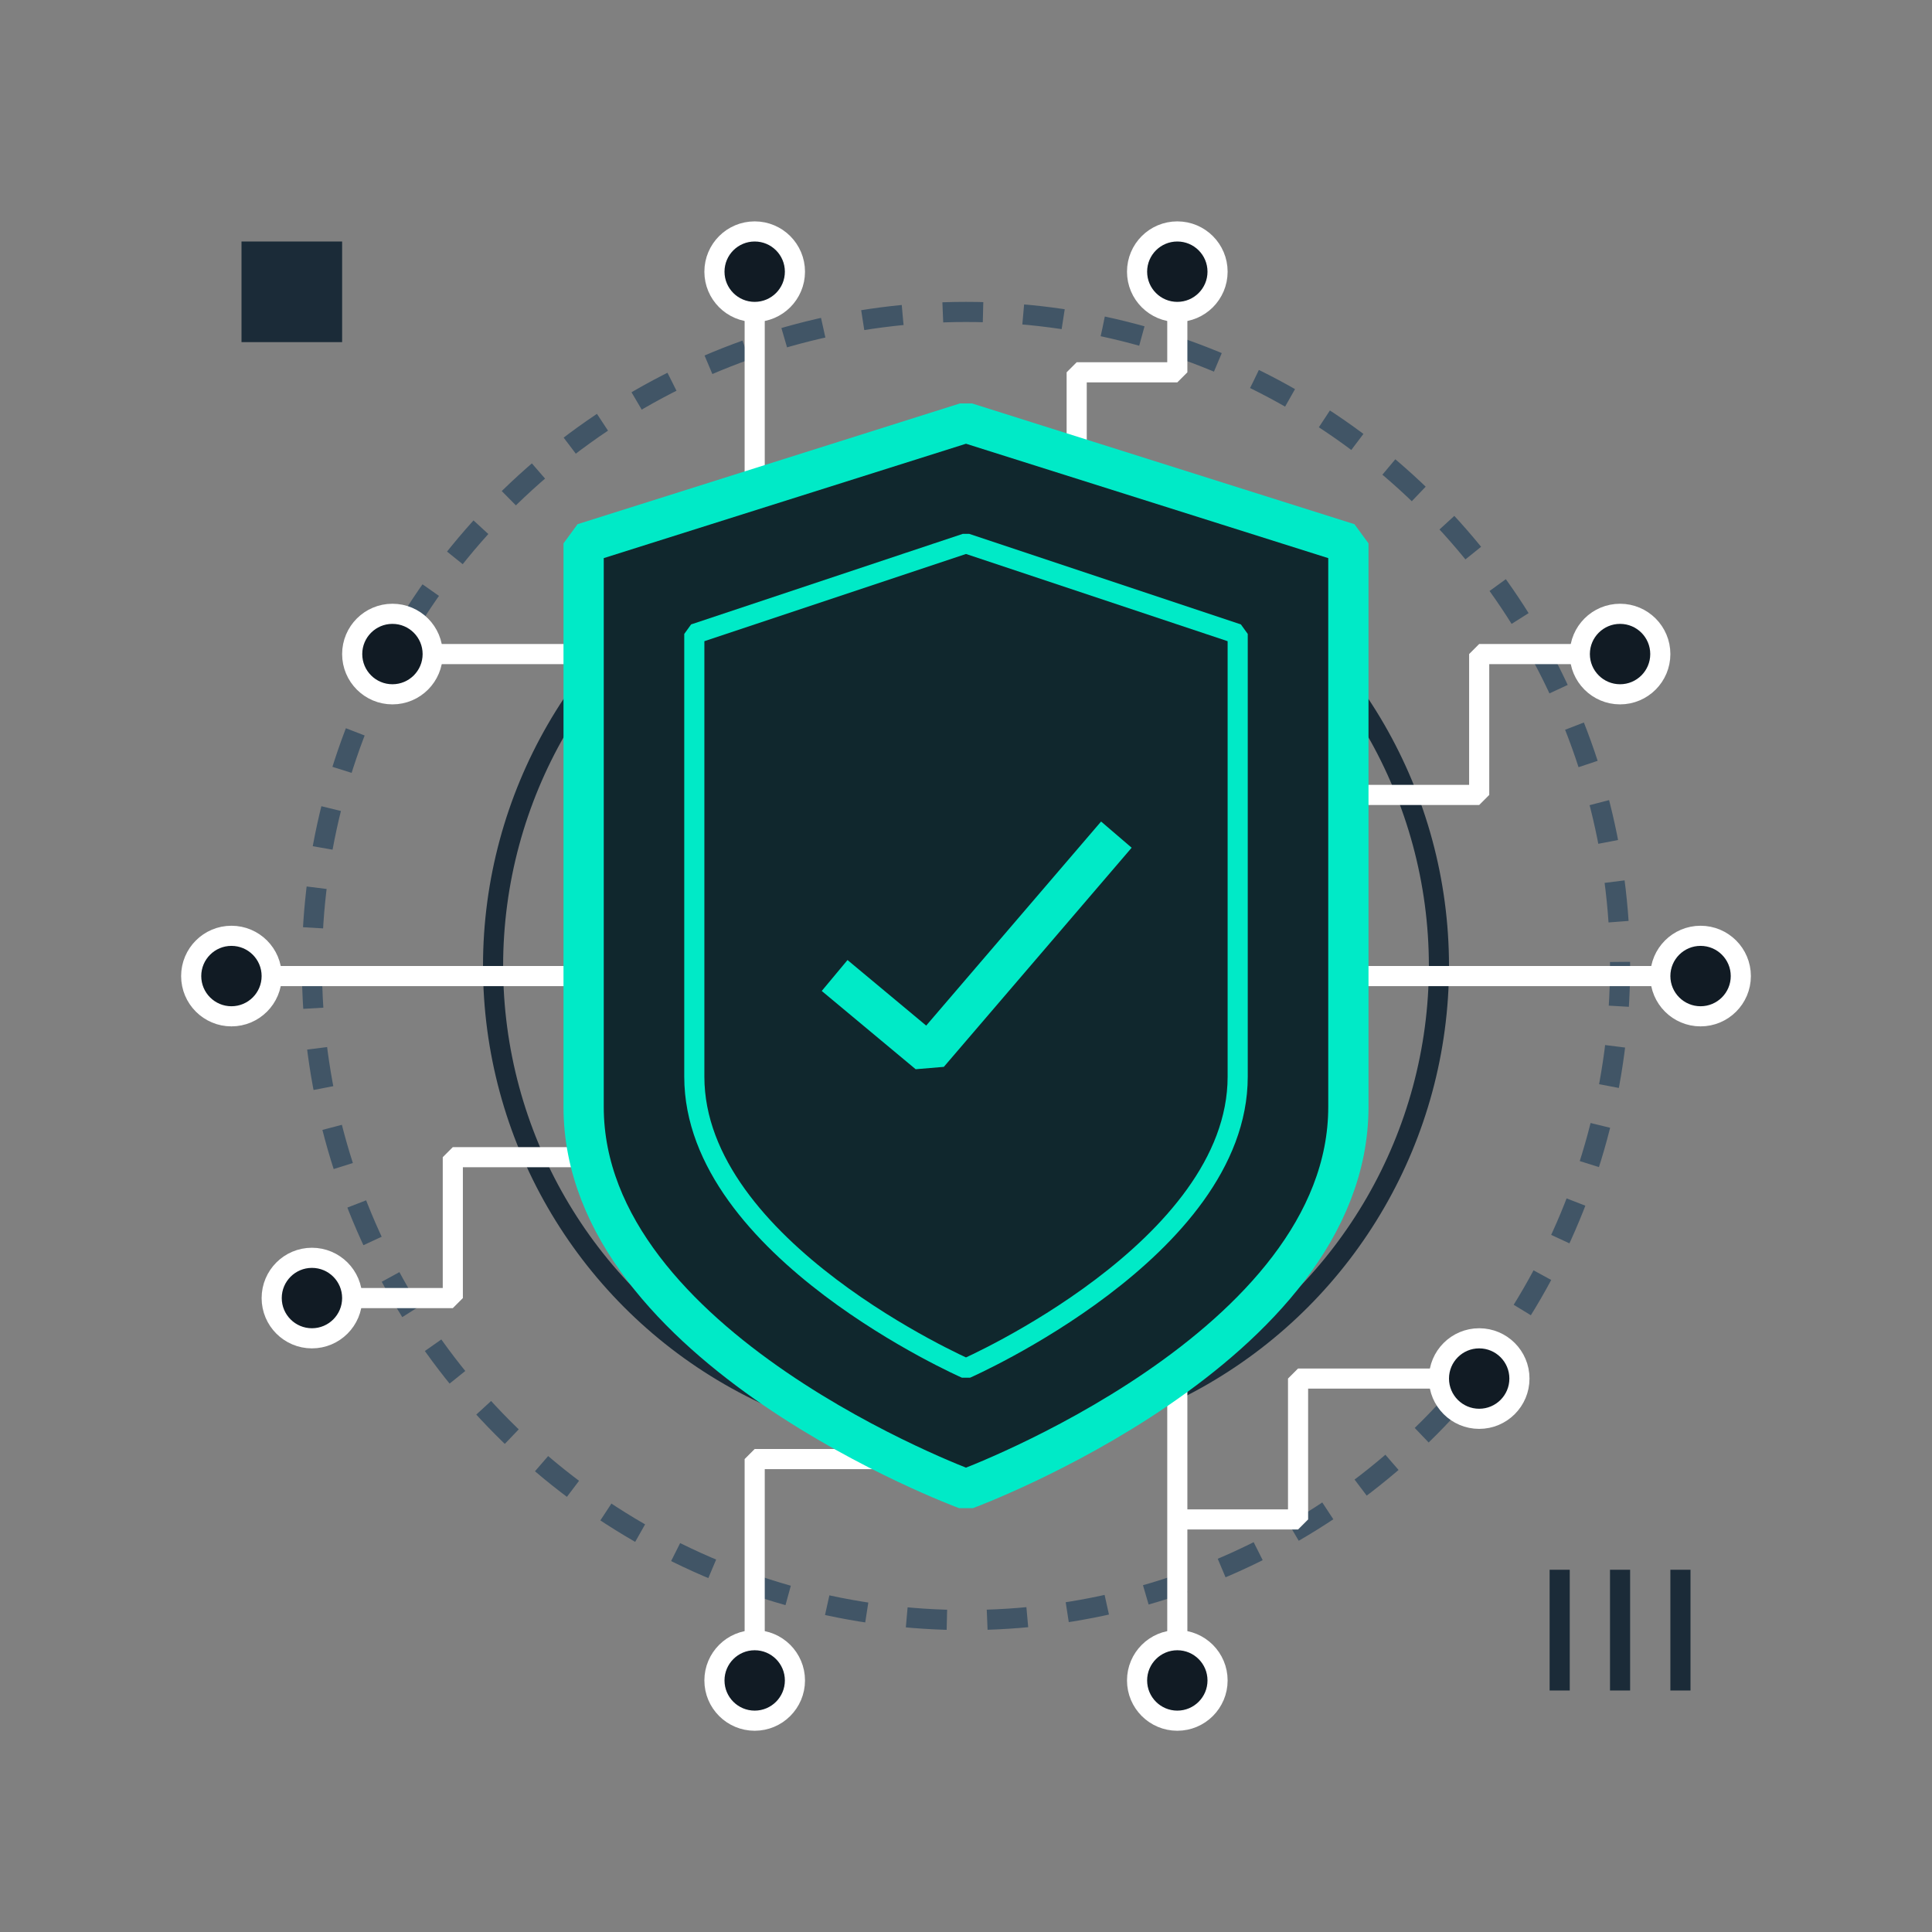
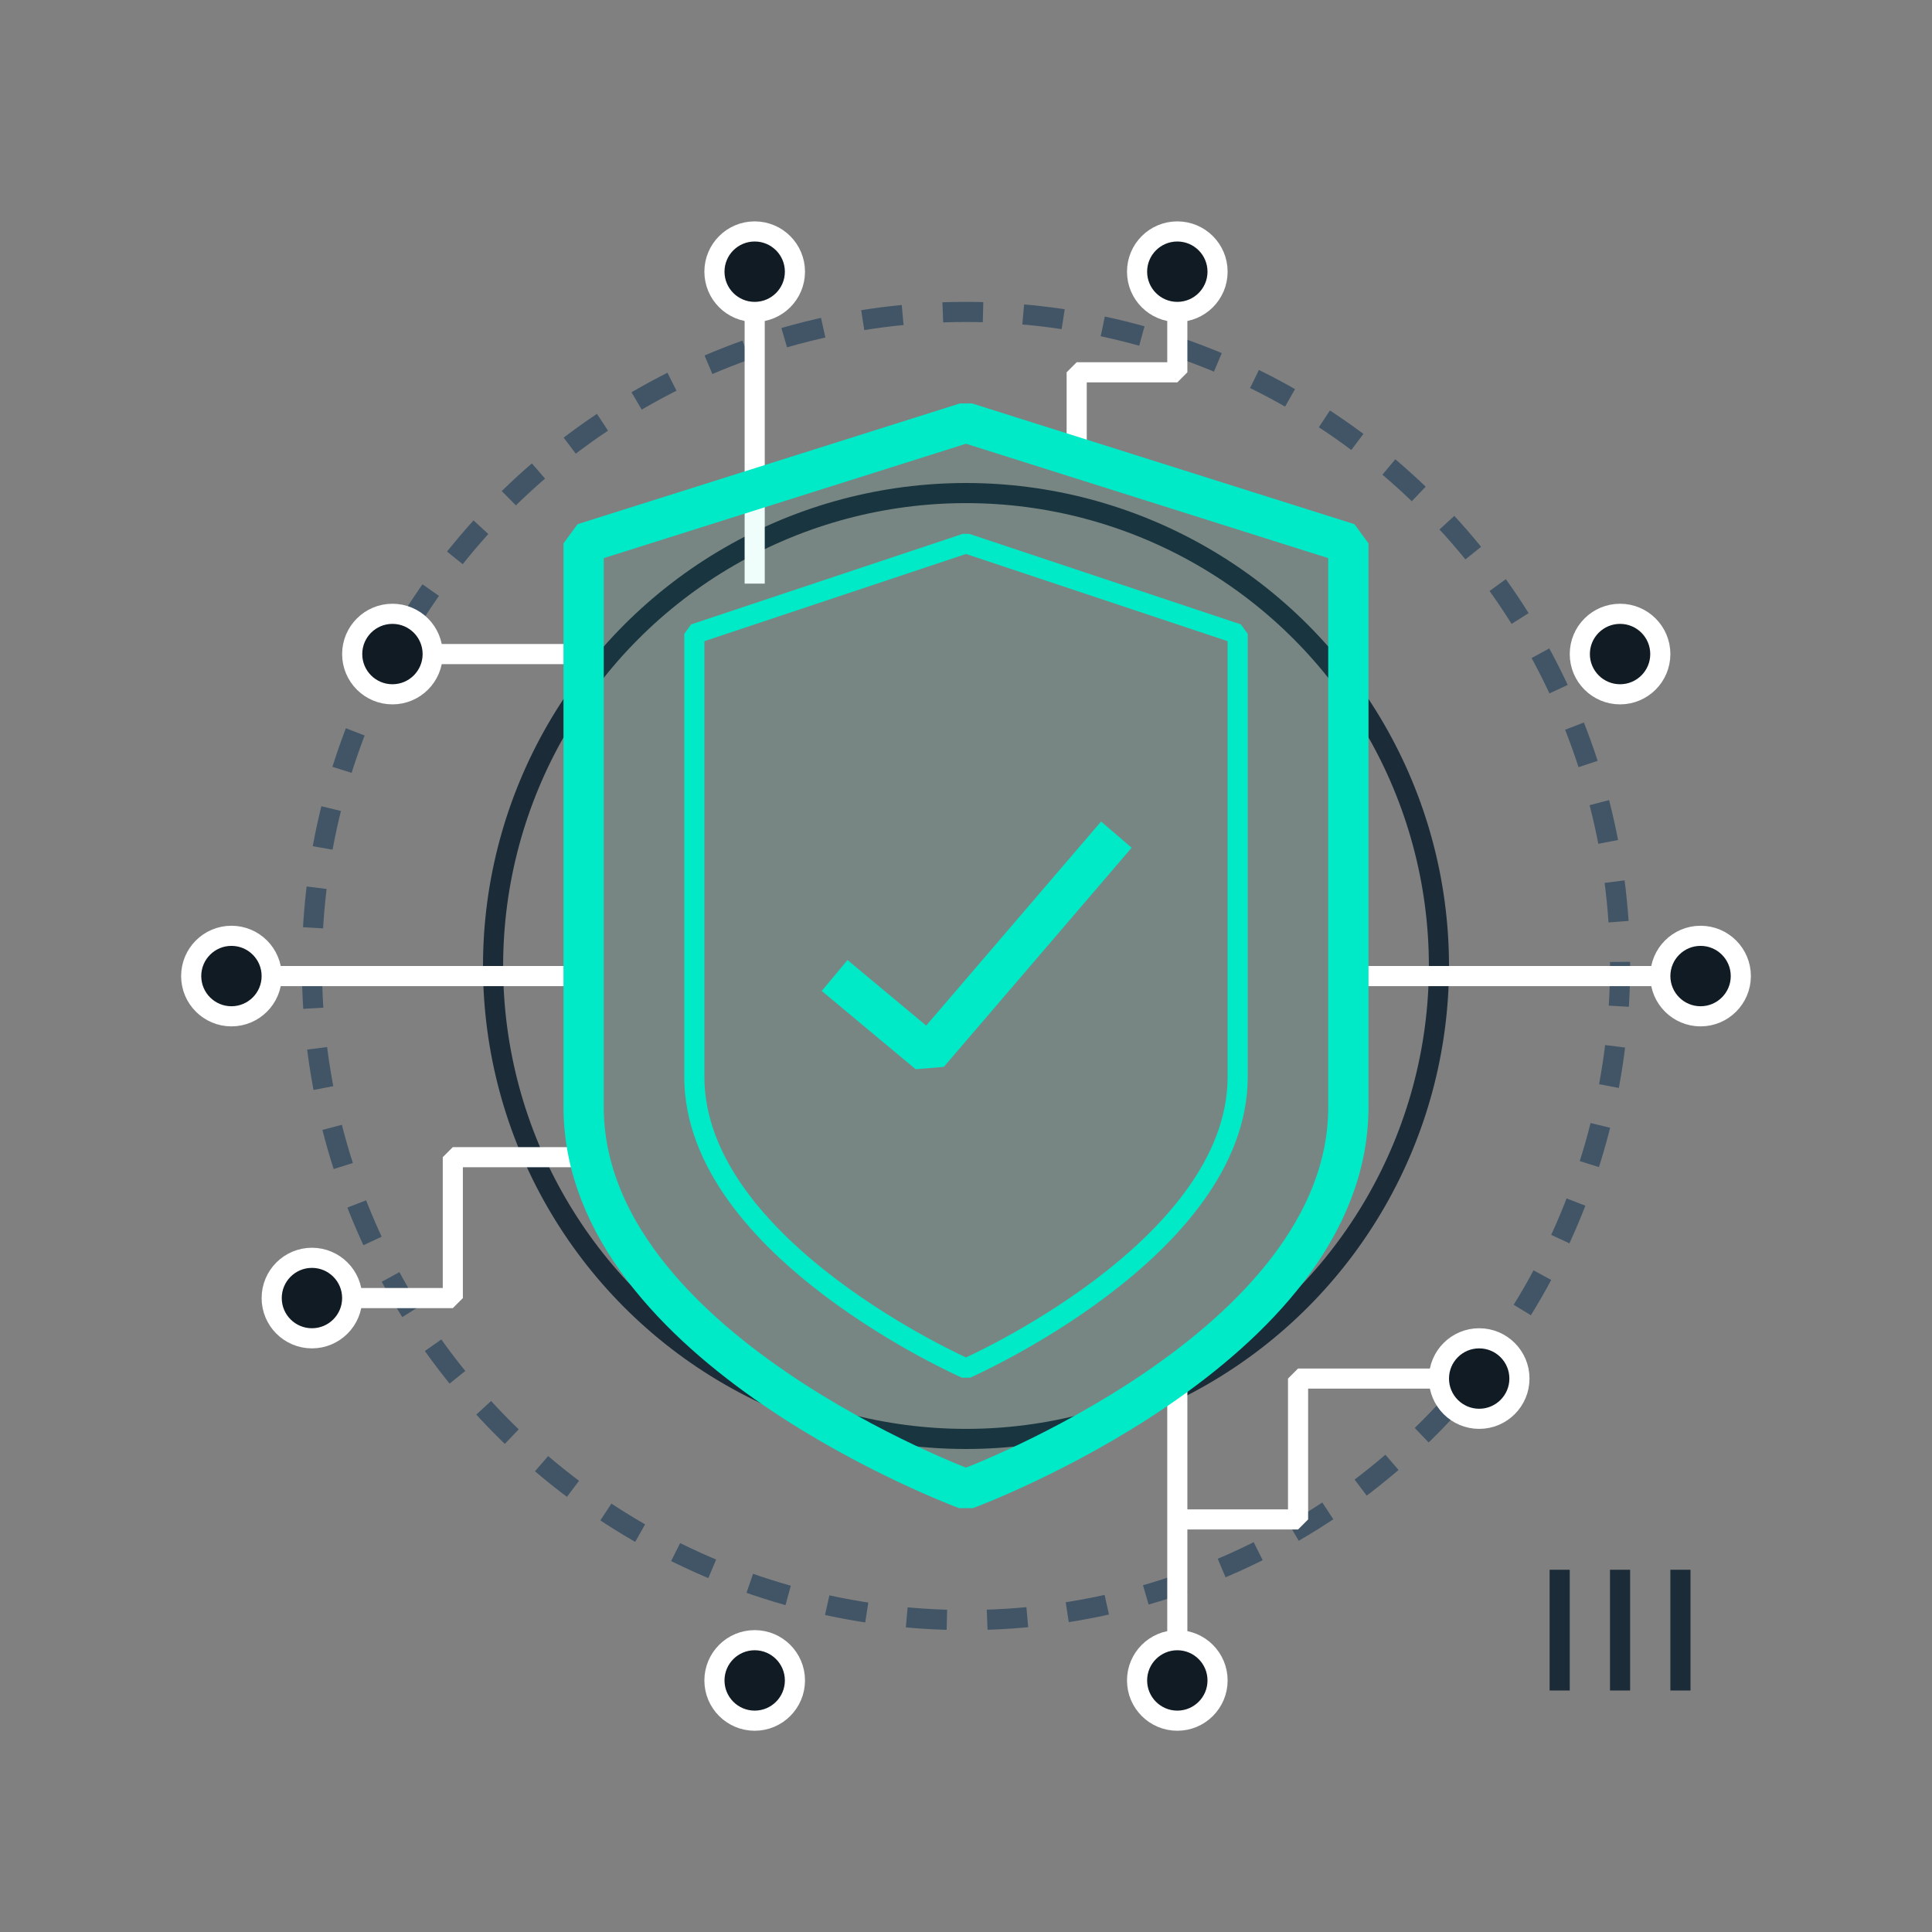
<svg xmlns="http://www.w3.org/2000/svg" width="96" height="96" viewBox="0 0 96 96" fill="none">
  <rect x="0" y="0" width="96" height="96" fill="#808080" stroke="none" />
  <circle cx="48" cy="48" r="32.5" stroke="#415566" stroke-dasharray="2 2" />
  <circle cx="48" cy="48" r="23.5" stroke="#1B2B38" />
  <path d="M82.5 48.5H67" stroke="white" stroke-linejoin="bevel" />
  <path d="M58.5 15.5V18.5H53.5V23.5" stroke="white" stroke-linejoin="bevel" />
  <path d="M58.5 68L58.5 81.5" stroke="white" stroke-linejoin="bevel" />
  <path d="M71.5 68.5H64.5V75.5H58.5" stroke="white" stroke-linejoin="bevel" />
-   <path d="M78.5 32.5H73.5V39.5H67" stroke="white" stroke-linejoin="bevel" />
  <circle r="2" transform="matrix(-1 0 0 1 84.5 48.5)" fill="#111B24" stroke="white" stroke-linejoin="bevel" />
  <circle r="2" transform="matrix(-1 0 0 1 73.5 68.5)" fill="#111B24" stroke="white" stroke-linejoin="bevel" />
  <circle r="2" transform="matrix(-1 0 0 1 58.5 13.5)" fill="#111B24" stroke="white" stroke-linejoin="bevel" />
  <circle r="2" transform="matrix(-1 0 0 1 80.5 32.5)" fill="#111B24" stroke="white" stroke-linejoin="bevel" />
  <circle r="2" transform="matrix(1 8.74228e-08 8.74228e-08 -1 58.5 83.5)" fill="#111B24" stroke="white" stroke-linejoin="bevel" />
  <path d="M13.5 48.5L29 48.5" stroke="white" stroke-linejoin="bevel" />
-   <path d="M37.5 81.5L37.5 72.5L44.5 72.5" stroke="white" stroke-linejoin="bevel" />
  <path d="M37.5 29L37.5 15.5" stroke="white" stroke-linejoin="bevel" />
  <path d="M21.5 32.5L29 32.5" stroke="white" stroke-linejoin="bevel" />
  <path d="M17.5 64.5L22.5 64.5L22.5 57.5L30 57.5" stroke="white" stroke-linejoin="bevel" />
  <circle r="2" transform="matrix(1 8.74228e-08 8.74228e-08 -1 11.5 48.5)" fill="#111B24" stroke="white" stroke-linejoin="bevel" />
  <circle r="2" transform="matrix(1 8.74228e-08 8.74228e-08 -1 19.5 32.5)" fill="#111B24" stroke="white" stroke-linejoin="bevel" />
  <circle r="2" transform="matrix(1 8.74228e-08 8.74228e-08 -1 37.5 83.5)" fill="#111B24" stroke="white" stroke-linejoin="bevel" />
  <circle r="2" transform="matrix(1 8.74228e-08 8.74228e-08 -1 15.5 64.5)" fill="#111B24" stroke="white" stroke-linejoin="bevel" />
  <circle r="2" transform="matrix(-1 -1.74846e-07 -1.74846e-07 1 37.5 13.5)" fill="#111B24" stroke="white" stroke-linejoin="bevel" />
-   <path d="M29 27L48 21L67 27C67 27 67 43 67 55C67 67 48 74 48 74C48 74 29 67 29 55C29 43 29 27 29 27Z" fill="#111B24" />
  <path d="M29 27L48 21L67 27C67 27 67 43 67 55C67 67 48 74 48 74C48 74 29 67 29 55C29 43 29 27 29 27Z" fill="#00EAC7" fill-opacity="0.06" />
  <path d="M29 27L48 21L67 27C67 27 67 43 67 55C67 67 48 74 48 74C48 74 29 67 29 55C29 43 29 27 29 27Z" stroke="#00EAC7" stroke-width="2" stroke-linejoin="bevel" />
  <path d="M41.472 48.472L46.139 52.361L55.472 41.472" stroke="#00EAC7" stroke-width="2" stroke-linejoin="bevel" />
  <path d="M34.5 31.5L48 27L61.5 31.5C61.5 31.5 61.5 44.929 61.5 53.5C61.5 62.071 48 68 48 68C48 68 34.5 62.071 34.5 53.5C34.5 44.929 34.5 31.5 34.5 31.5Z" stroke="#00EAC7" stroke-linejoin="bevel" />
  <path d="M77.5 78.5V83.5" stroke="#1B2B38" stroke-linecap="square" />
  <path d="M80.5 78.5V83.5" stroke="#1B2B38" stroke-linecap="square" />
  <path d="M83.5 78.5L83.5 83.5" stroke="#1B2B38" stroke-linecap="square" />
-   <rect x="12" y="12" width="5" height="5" fill="#1B2B38" />
</svg>